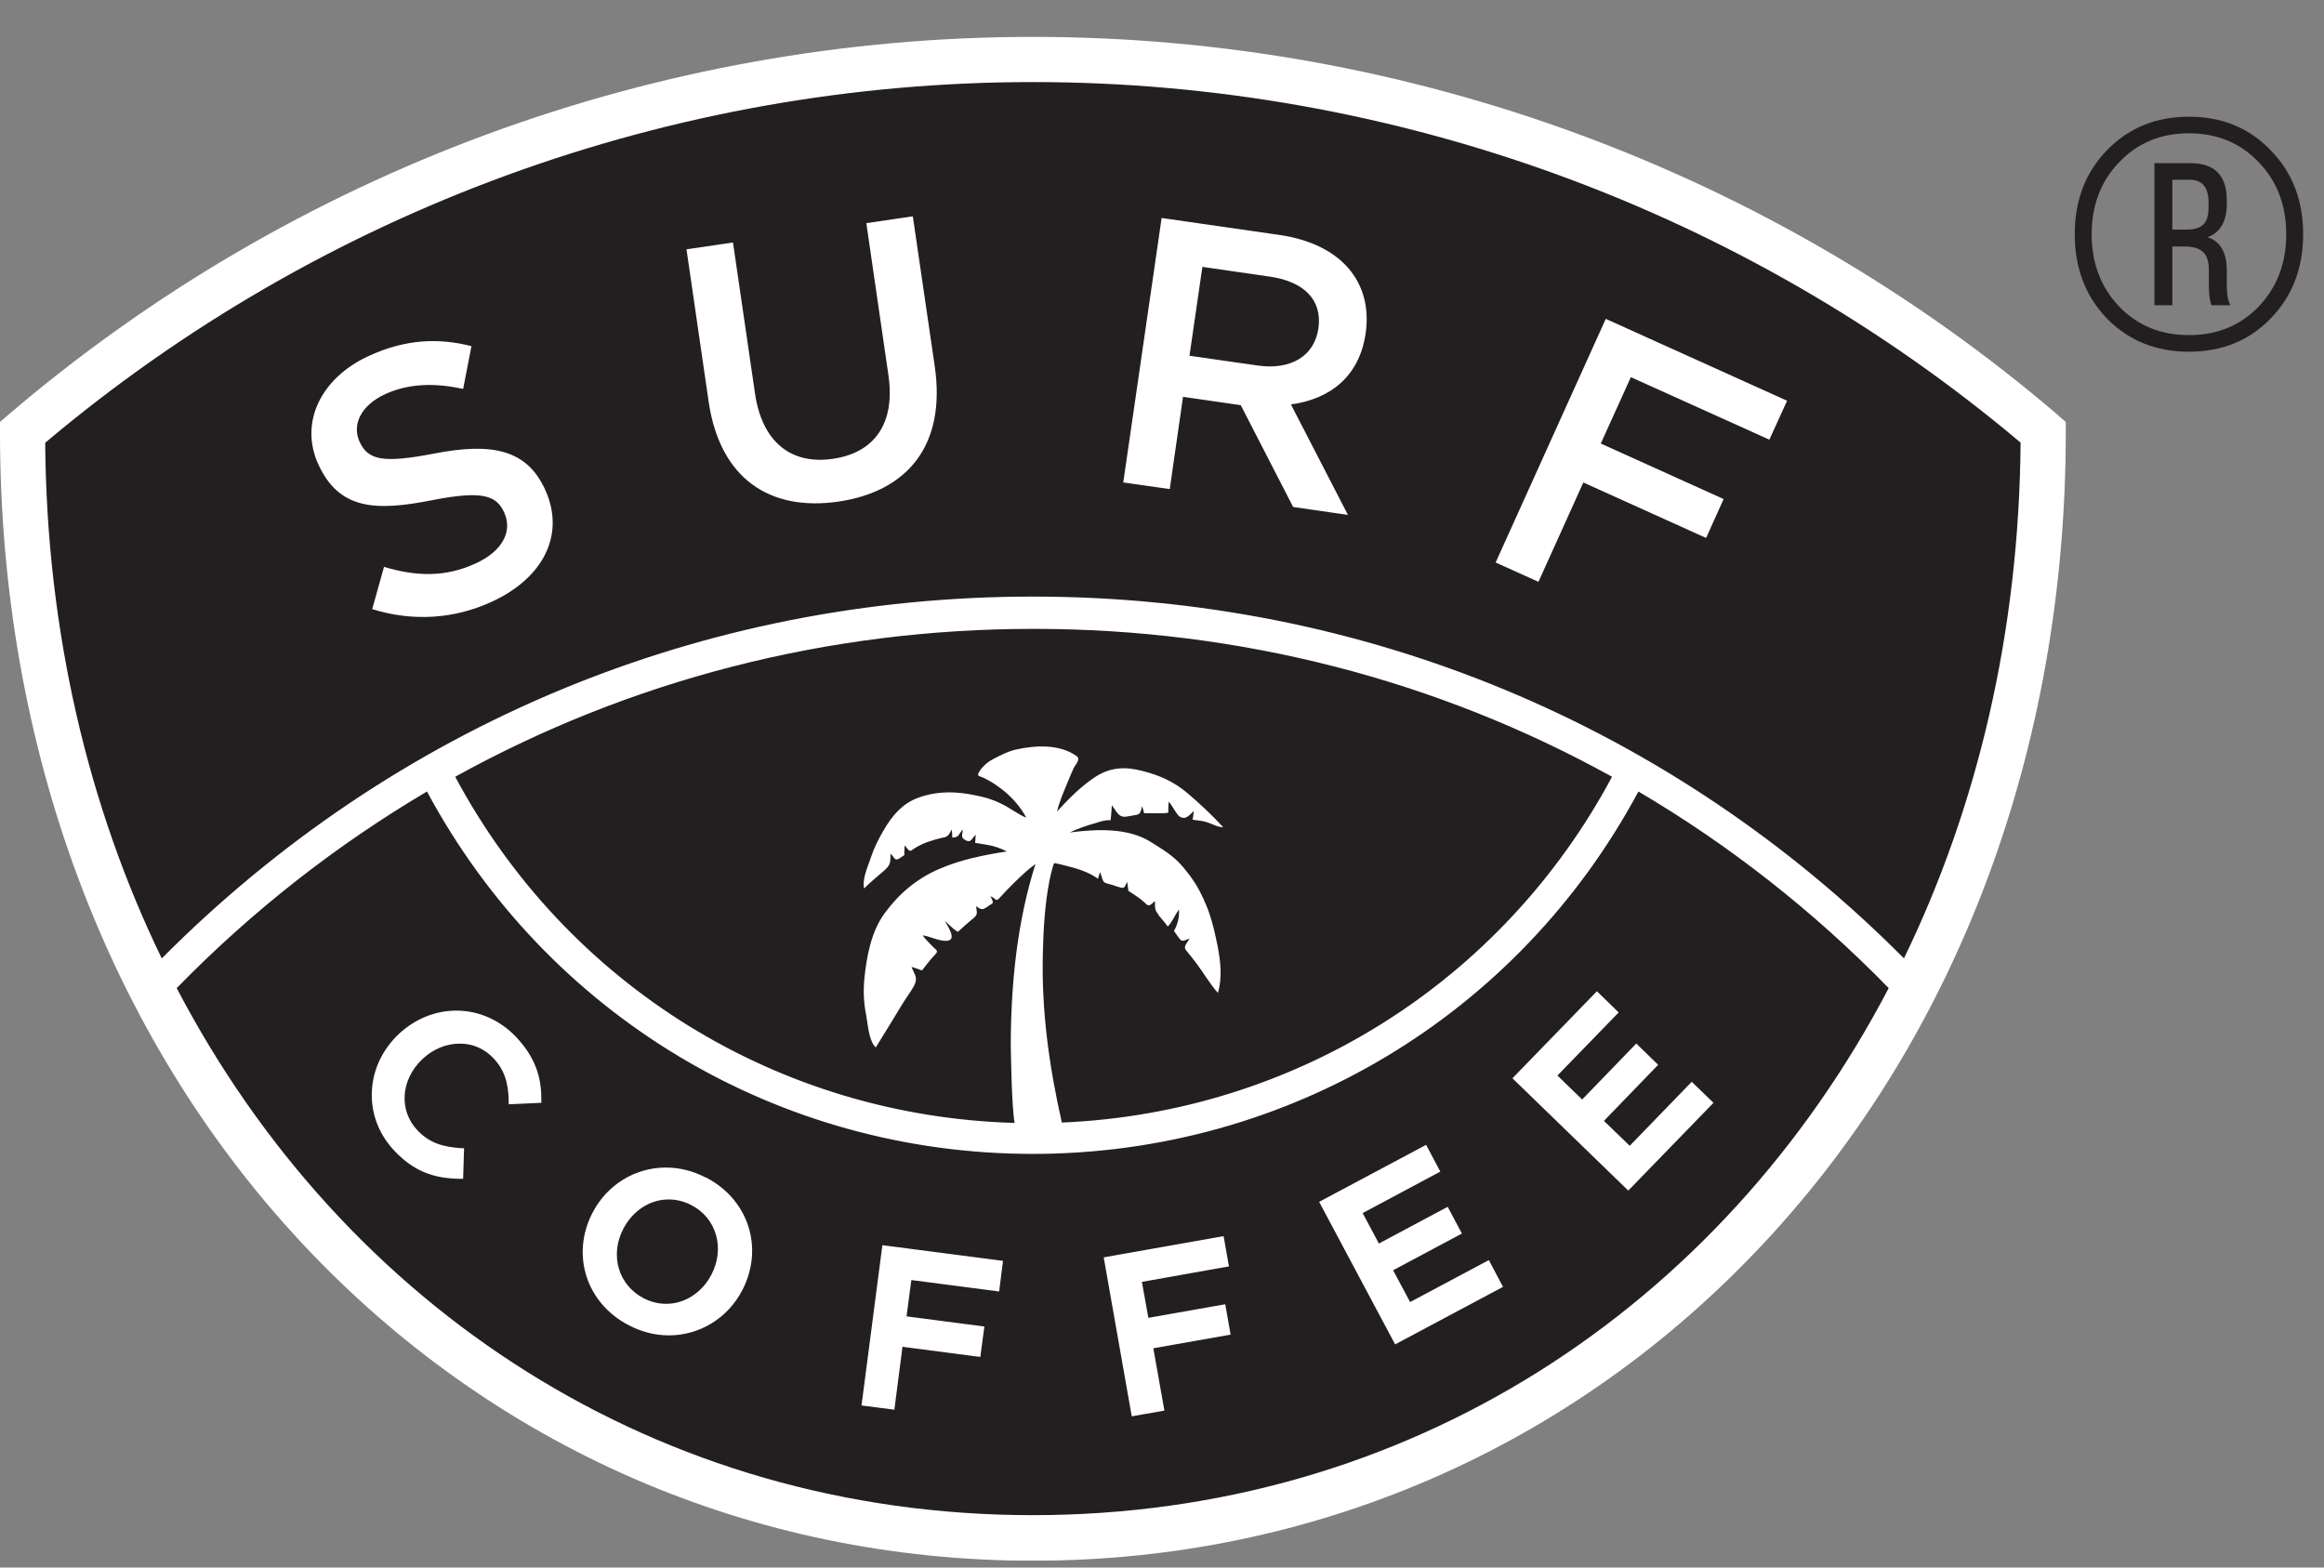
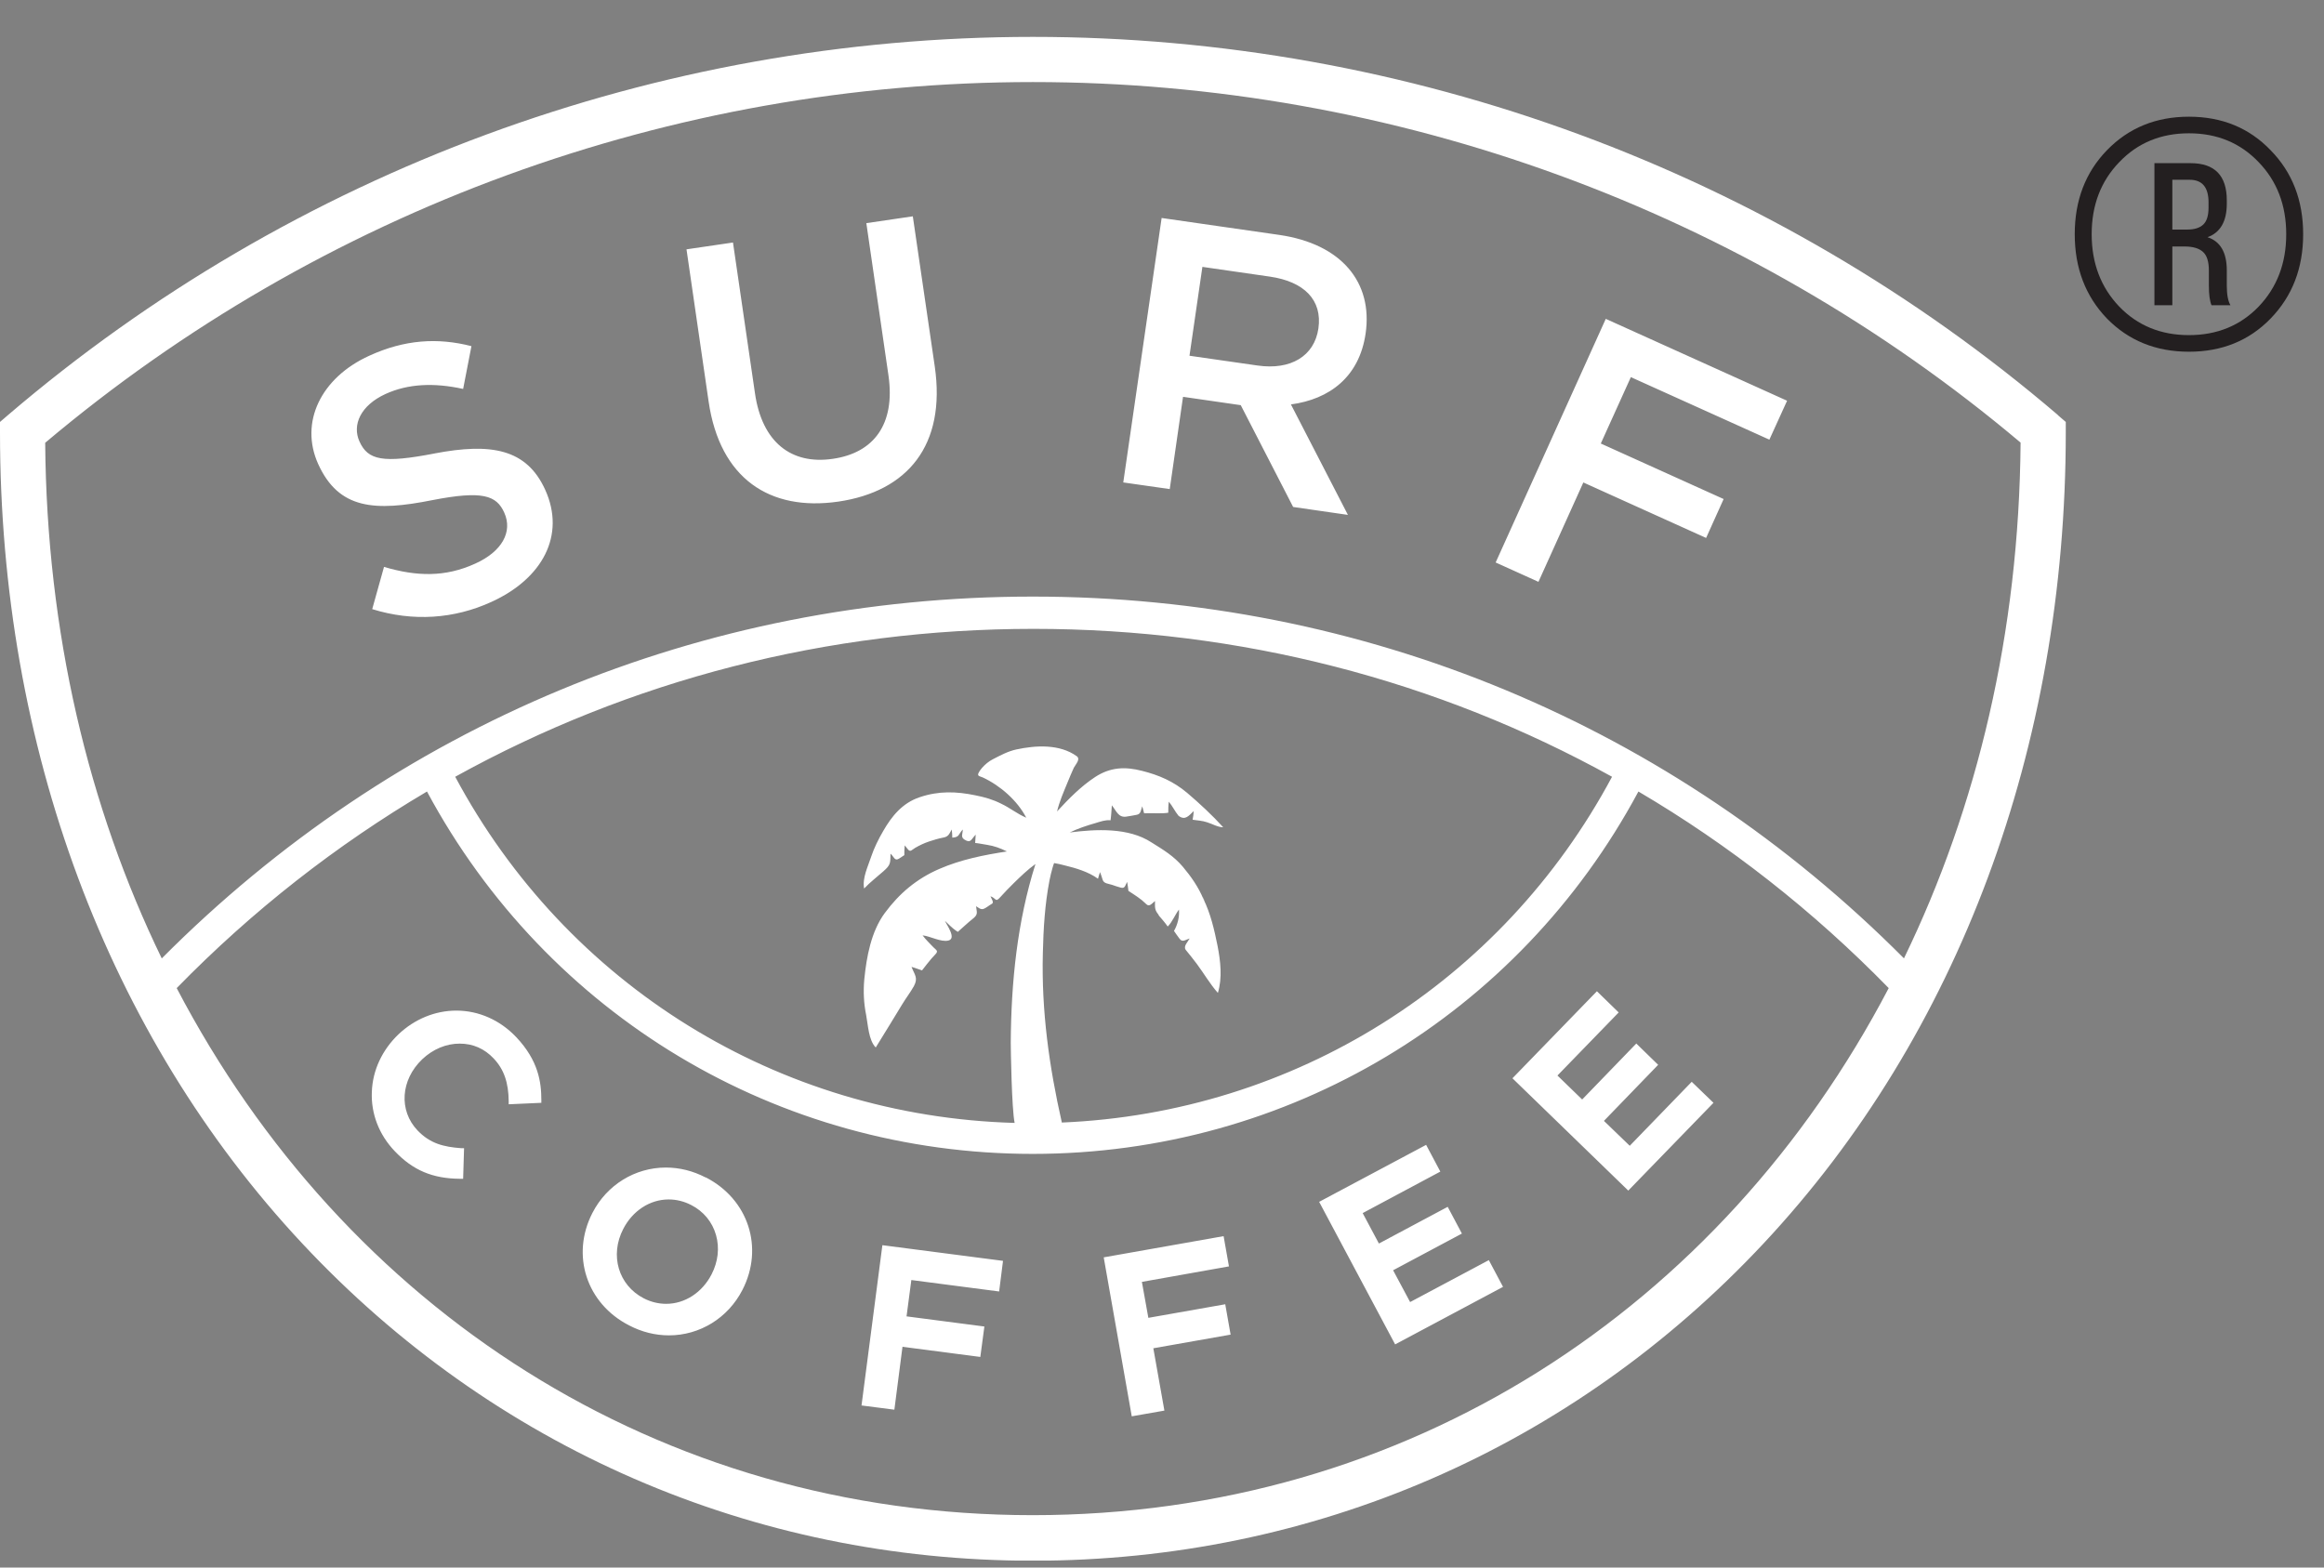
<svg xmlns="http://www.w3.org/2000/svg" width="126" height="85" viewBox="0 0 126 85" fill="none">
  <rect x="0" y="0" width="126" height="85" fill="#808080" stroke="none" />
  <g clip-path="url(#clip0_243_260)">
-     <path d="M56.01 3.23C35.1 3.23 15.97 10.84 1.23 23.44C1.24 58.53 25.76 83.39 56.01 83.39C86.26 83.39 110.77 58.53 110.79 23.44C96.05 10.84 76.92 3.23 56.01 3.23Z" fill="#231F20" />
    <path d="M65.24 48.72C65.07 48.32 65.49 49.24 65.24 48.72V48.72ZM66.45 70.72L62.26 71.46L61.91 69.51L66.63 68.67L66.34 67.03L59.84 68.18L61.36 76.8L63.13 76.49L62.53 73.11L66.72 72.37L66.43 70.73L66.45 70.72ZM88.72 56.58L85.78 59.62L84.44 58.32L87.76 54.9L86.58 53.75L82 58.47L88.28 64.56L92.9 59.8L91.72 58.66L88.36 62.13L86.96 60.78L89.9 57.74L88.72 56.59V56.58ZM76.45 70.6L75.53 68.88L79.26 66.89L78.49 65.44L74.76 67.43L73.88 65.78L78.09 63.53L77.32 62.08L71.52 65.17L75.64 72.9L81.49 69.78L80.72 68.33L76.46 70.6H76.45ZM46.7 76.21L48.49 76.44L48.93 73.03L53.15 73.58L53.37 71.93L49.15 71.38L49.41 69.41L54.17 70.03L54.38 68.37L47.84 67.52L46.71 76.2L46.7 76.21ZM24.74 54.8C23.59 54.8 22.48 55.26 21.61 56.08C20.72 56.93 20.2 58.04 20.16 59.21C20.11 60.39 20.55 61.53 21.4 62.42C22.39 63.46 23.45 63.91 24.95 63.92H25.11L25.16 62.26H25C24.05 62.19 23.32 62.01 22.64 61.3C21.61 60.22 21.72 58.56 22.89 57.44C23.47 56.89 24.19 56.59 24.92 56.59C25.65 56.59 26.27 56.87 26.76 57.39C27.32 57.98 27.57 58.69 27.58 59.72V59.88L29.35 59.8V59.65C29.35 58.68 29.19 57.51 27.99 56.24C27.11 55.31 25.95 54.8 24.74 54.8ZM38.58 69.1C38.07 70.09 37.13 70.7 36.12 70.7C35.7 70.7 35.29 70.6 34.9 70.4C33.53 69.69 33.05 68.07 33.79 66.64C34.3 65.65 35.24 65.04 36.25 65.04C36.67 65.04 37.08 65.14 37.47 65.34C38.14 65.68 38.62 66.26 38.82 66.97C39.02 67.67 38.93 68.42 38.58 69.1ZM38.26 63.85C37.57 63.49 36.84 63.31 36.1 63.31C34.43 63.31 32.9 64.25 32.12 65.77C30.94 68.06 31.8 70.69 34.11 71.87C34.8 72.23 35.53 72.41 36.27 72.41C37.94 72.41 39.47 71.47 40.25 69.95C41.43 67.66 40.58 65.03 38.26 63.84M49.49 11.73L46.97 12.1L48.17 20.36C48.55 23 47.38 24.56 45.15 24.88C42.9 25.21 41.31 23.98 40.93 21.31L39.74 13.15L37.22 13.52L38.42 21.78C39.03 25.94 41.72 27.74 45.45 27.2C49.2 26.65 51.3 24.15 50.68 19.87L49.49 11.73ZM85.84 26.16L92.5 29.17L93.45 27.06L86.79 24.05L88.42 20.45L95.93 23.84L96.89 21.73L87.06 17.29L81.09 30.5L83.41 31.55L85.84 26.17V26.16ZM65.18 14.47L68.85 15C70.71 15.27 71.7 16.27 71.48 17.81C71.26 19.31 69.98 20.08 68.18 19.82L64.49 19.29L65.19 14.47H65.18ZM64.16 21.52L67.27 21.97L70.11 27.49L73.08 27.92L69.99 21.93C72.08 21.65 73.7 20.44 74.04 18.08C74.44 15.31 72.73 13.23 69.37 12.74L62.98 11.82L60.9 26.16L63.42 26.52L64.14 21.52H64.16ZM23.56 24.59C20.76 25.13 19.95 24.96 19.49 23.94C19.08 23.04 19.55 21.98 20.91 21.36C22.12 20.81 23.52 20.74 25.11 21.09L25.56 18.77C23.73 18.3 21.94 18.41 20.02 19.29C17.4 20.48 16.23 22.9 17.25 25.16C18.37 27.63 20.33 27.74 23.44 27.12C26.16 26.59 26.92 26.86 27.34 27.8C27.81 28.84 27.21 29.91 25.77 30.56C24.13 31.31 22.58 31.26 20.82 30.74L20.18 33.03C22.4 33.72 24.63 33.56 26.64 32.64C29.41 31.38 30.68 29.03 29.56 26.56C28.55 24.34 26.64 24 23.55 24.59M103.23 51.97C90.63 39.31 73.93 32.35 56 32.35C38.07 32.35 21.37 39.3 8.77 51.97C4.79 43.77 2.53 34.28 2.45 24.01C17.42 11.39 36.41 4.45 56 4.45C75.59 4.45 94.59 11.39 109.55 24C109.47 34.28 107.21 43.76 103.23 51.96M62.79 49.6C62.97 49.81 63.15 50.01 63.31 50.24C63.57 49.98 63.7 49.61 63.92 49.32C63.95 49.72 63.85 50.13 63.65 50.48C63.75 50.62 63.84 50.76 63.95 50.9C64.11 51.12 64.26 50.96 64.5 50.89C64.4 51.07 64.14 51.32 64.29 51.51C64.49 51.76 64.7 52.01 64.89 52.27C65.27 52.78 65.61 53.37 66.03 53.84C66.28 53.02 66.17 52.1 66.01 51.28C65.84 50.43 65.63 49.52 65.24 48.74C64.98 48.11 64.57 47.52 64.13 47C63.63 46.41 63.07 46.08 62.43 45.68C61.18 44.86 59.41 44.96 58 45.14C58.43 44.93 58.94 44.76 59.4 44.63C59.67 44.55 59.93 44.45 60.21 44.48C60.25 44.21 60.26 43.94 60.28 43.67C60.53 43.97 60.63 44.35 61.07 44.28C61.26 44.25 61.45 44.22 61.64 44.18C61.87 44.13 61.85 43.92 61.93 43.72C61.96 43.84 62 43.97 62.03 44.1C62.28 44.09 62.53 44.1 62.78 44.1C62.97 44.1 63.16 44.1 63.34 44.07C63.34 43.87 63.34 43.67 63.37 43.47C63.57 43.71 63.7 44 63.9 44.24C64.27 44.51 64.46 44.22 64.72 43.98C64.71 44.14 64.69 44.29 64.66 44.45C64.92 44.49 65.19 44.5 65.45 44.59C65.74 44.68 66.01 44.85 66.32 44.86C65.73 44.21 65.03 43.56 64.36 42.99C63.62 42.37 62.84 42.03 61.92 41.8C60.99 41.56 60.2 41.6 59.38 42.13C58.59 42.65 57.95 43.31 57.31 44C57.44 43.46 57.66 42.96 57.87 42.45C57.98 42.17 58.1 41.9 58.22 41.63C58.33 41.43 58.6 41.16 58.37 41C57.45 40.34 56.16 40.41 55.1 40.64C54.64 40.74 54.24 40.96 53.83 41.17C53.61 41.28 53.41 41.45 53.25 41.63C53.18 41.71 53.12 41.79 53.07 41.88C52.95 42.1 53.12 42.08 53.29 42.16C54.23 42.6 55.16 43.41 55.64 44.34C55.16 44.14 54.75 43.8 54.28 43.58C53.82 43.35 53.4 43.23 52.9 43.13C51.85 42.91 50.89 42.88 49.86 43.23C48.93 43.54 48.35 44.25 47.88 45.07C47.63 45.5 47.39 45.98 47.23 46.46C47.06 46.98 46.74 47.62 46.85 48.18C47.17 47.84 47.54 47.56 47.89 47.25C48.3 46.89 48.27 46.8 48.28 46.29C48.47 46.45 48.5 46.71 48.74 46.56C48.84 46.5 48.94 46.43 49.03 46.37C49.03 46.19 49.03 46.02 49.05 45.84C49.11 45.91 49.16 45.98 49.22 46.05C49.36 46.23 49.44 46.08 49.61 45.98C49.85 45.84 50.1 45.72 50.37 45.63C50.61 45.55 50.87 45.47 51.13 45.42C51.43 45.37 51.46 45.22 51.6 44.98C51.62 45.13 51.63 45.27 51.63 45.42C52.03 45.4 51.95 45.24 52.2 44.98C52.2 45.21 52.07 45.38 52.28 45.52C52.64 45.75 52.64 45.52 52.9 45.26C52.89 45.41 52.88 45.56 52.87 45.71C53.09 45.73 53.3 45.78 53.51 45.81C53.9 45.87 54.23 45.99 54.59 46.17C53.35 46.36 52.09 46.61 50.92 47.12C49.7 47.65 48.76 48.44 47.97 49.51C47.23 50.51 46.98 51.89 46.86 53.1C46.8 53.75 46.83 54.4 46.96 55.04C47.06 55.55 47.09 56.41 47.48 56.8C47.97 56.02 48.44 55.23 48.92 54.45C49.12 54.12 49.36 53.81 49.55 53.47C49.79 53.02 49.59 52.87 49.42 52.43C49.61 52.48 49.8 52.56 49.99 52.62C50.15 52.41 50.32 52.19 50.5 51.98C50.57 51.9 50.64 51.82 50.72 51.74C50.89 51.56 50.76 51.52 50.6 51.36C50.4 51.15 50.19 50.95 50.02 50.72C50.43 50.76 51.02 51.1 51.42 51C51.87 50.89 51.33 50.16 51.23 49.93C51.38 50.07 51.52 50.22 51.68 50.35C51.76 50.42 51.84 50.47 51.93 50.53C52.06 50.42 52.18 50.31 52.31 50.19C52.46 50.05 52.63 49.91 52.79 49.78C53.04 49.57 52.95 49.45 52.92 49.14C53.2 49.33 53.25 49.36 53.53 49.17C53.62 49.11 53.7 49.05 53.79 49C53.9 48.93 53.74 48.71 53.7 48.6C54.01 48.7 53.96 48.96 54.23 48.65C54.46 48.39 54.71 48.14 54.96 47.89C55.33 47.53 55.72 47.15 56.14 46.85C55.15 49.98 54.82 53.26 54.8 56.54C54.8 56.87 54.85 60.12 55.01 60.89C42.21 60.53 30.73 53.43 24.68 42.12C34.15 36.88 44.85 34.1 56.04 34.1C67.23 34.1 77.93 36.88 87.4 42.12C81.43 53.28 70.16 60.34 57.57 60.87C56.88 57.82 56.46 54.82 56.54 51.68C56.57 50.36 56.65 49.03 56.9 47.74C56.95 47.5 57 47.27 57.07 47.04C57.09 46.96 57.12 46.88 57.15 46.8C57.33 46.83 57.52 46.87 57.7 46.92C58.32 47.07 59.01 47.27 59.53 47.65C59.56 47.53 59.6 47.41 59.64 47.29C59.69 47.42 59.74 47.56 59.78 47.7C59.85 47.92 60.08 47.91 60.29 47.98C60.44 48.03 60.6 48.09 60.76 48.13C61 48.2 61 48.01 61.11 47.82C61.14 47.98 61.16 48.15 61.18 48.31C61.35 48.42 61.51 48.52 61.68 48.64C61.84 48.75 62 48.88 62.14 49.02C62.31 49.2 62.44 49 62.62 48.86C62.62 49.22 62.59 49.35 62.84 49.63M56 82.16C35.67 82.16 18.67 70.96 9.58 53.58C13.68 49.38 18.24 45.82 23.15 42.92C29.67 55.06 42.17 62.57 55.99 62.57C69.81 62.57 82.32 55.06 88.83 42.92C93.74 45.81 98.3 49.38 102.4 53.58C93.31 70.95 76.31 82.16 55.98 82.16M111.58 22.51C96.11 9.28 76.38 2 56 2C35.62 2 15.9 9.28 0.43 22.51L0 22.88V23.45C0 40.51 5.83 56.13 16.38 67.42C26.75 78.52 40.83 84.63 56 84.63C71.17 84.63 85.25 78.52 95.62 67.42C106.18 56.13 112 40.51 112 23.45V22.88L111.57 22.51H111.58Z" fill="white" />
  </g>
  <path d="M114.232 8.146C115.408 6.934 116.89 6.328 118.678 6.328C120.466 6.328 121.942 6.934 123.106 8.146C124.282 9.346 124.87 10.864 124.87 12.7C124.87 14.536 124.282 16.06 123.106 17.272C121.942 18.472 120.466 19.072 118.678 19.072C116.89 19.072 115.408 18.472 114.232 17.272C113.068 16.06 112.486 14.536 112.486 12.7C112.486 10.864 113.068 9.346 114.232 8.146ZM122.458 8.794C121.462 7.75 120.202 7.228 118.678 7.228C117.154 7.228 115.894 7.75 114.898 8.794C113.902 9.826 113.404 11.128 113.404 12.7C113.404 14.272 113.902 15.58 114.898 16.624C115.894 17.656 117.154 18.172 118.678 18.172C120.202 18.172 121.462 17.656 122.458 16.624C123.454 15.58 123.952 14.272 123.952 12.7C123.952 11.128 123.454 9.826 122.458 8.794ZM116.806 8.848H118.768C120.076 8.848 120.73 9.52 120.73 10.864V11.044C120.73 12.004 120.382 12.61 119.686 12.862C120.382 13.09 120.73 13.69 120.73 14.662V15.49C120.73 15.97 120.796 16.324 120.928 16.552H119.902C119.806 16.324 119.758 15.97 119.758 15.49V14.662C119.758 14.182 119.65 13.846 119.434 13.654C119.218 13.462 118.888 13.366 118.444 13.366H117.778V16.552H116.806V8.848ZM117.778 12.448H118.588C118.972 12.448 119.26 12.358 119.452 12.178C119.644 11.998 119.74 11.692 119.74 11.26V10.972C119.74 10.156 119.398 9.748 118.714 9.748H117.778V12.448Z" fill="#231F20" />
  <defs>
    <clipPath id="clip0_243_260">
      <rect width="112.01" height="82.62" fill="white" transform="translate(0 2)" />
    </clipPath>
  </defs>
</svg>